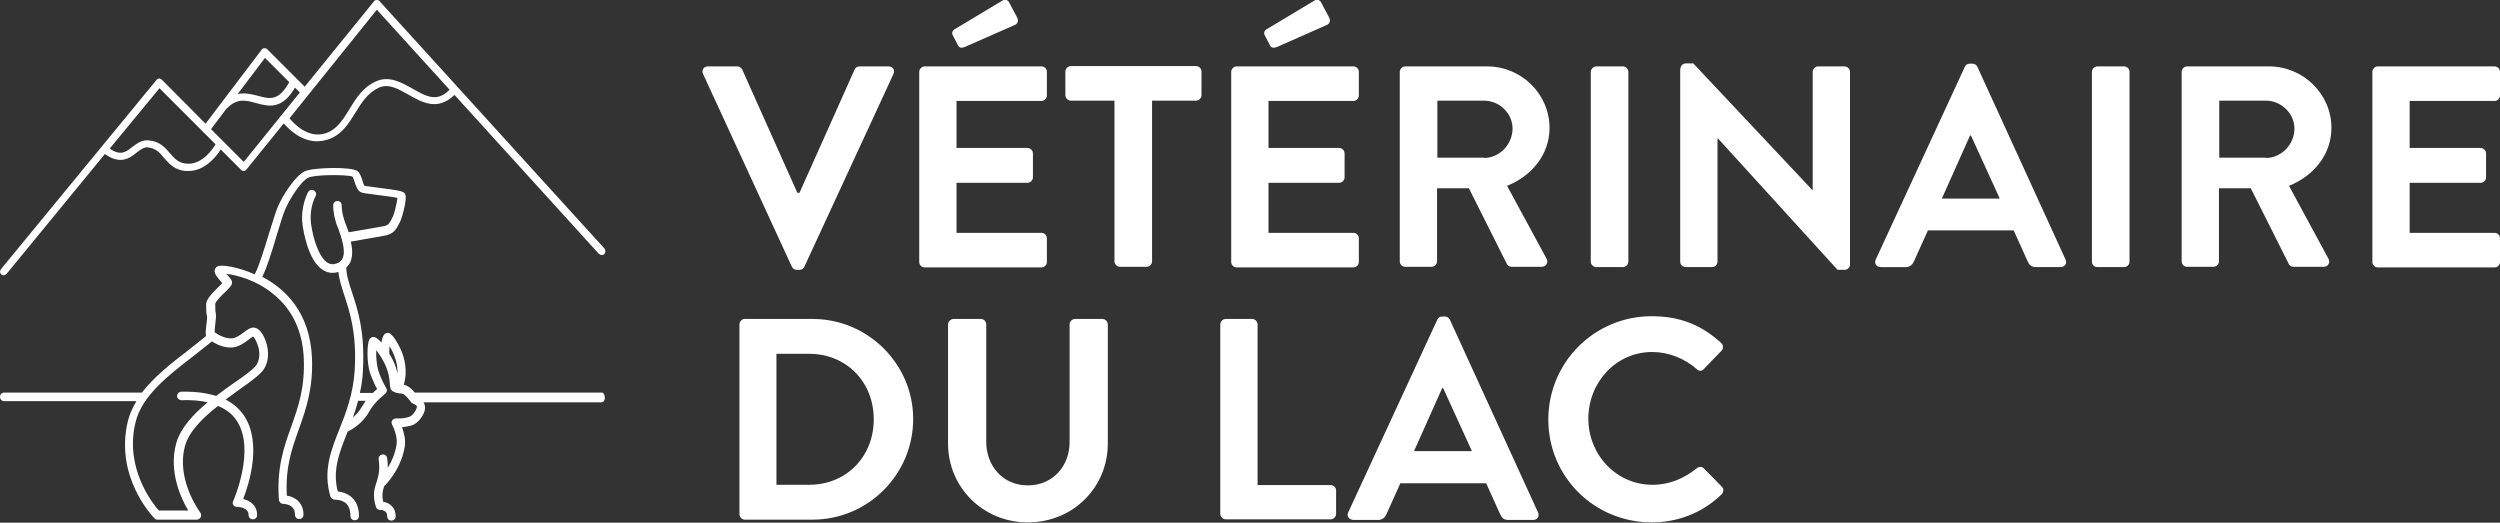
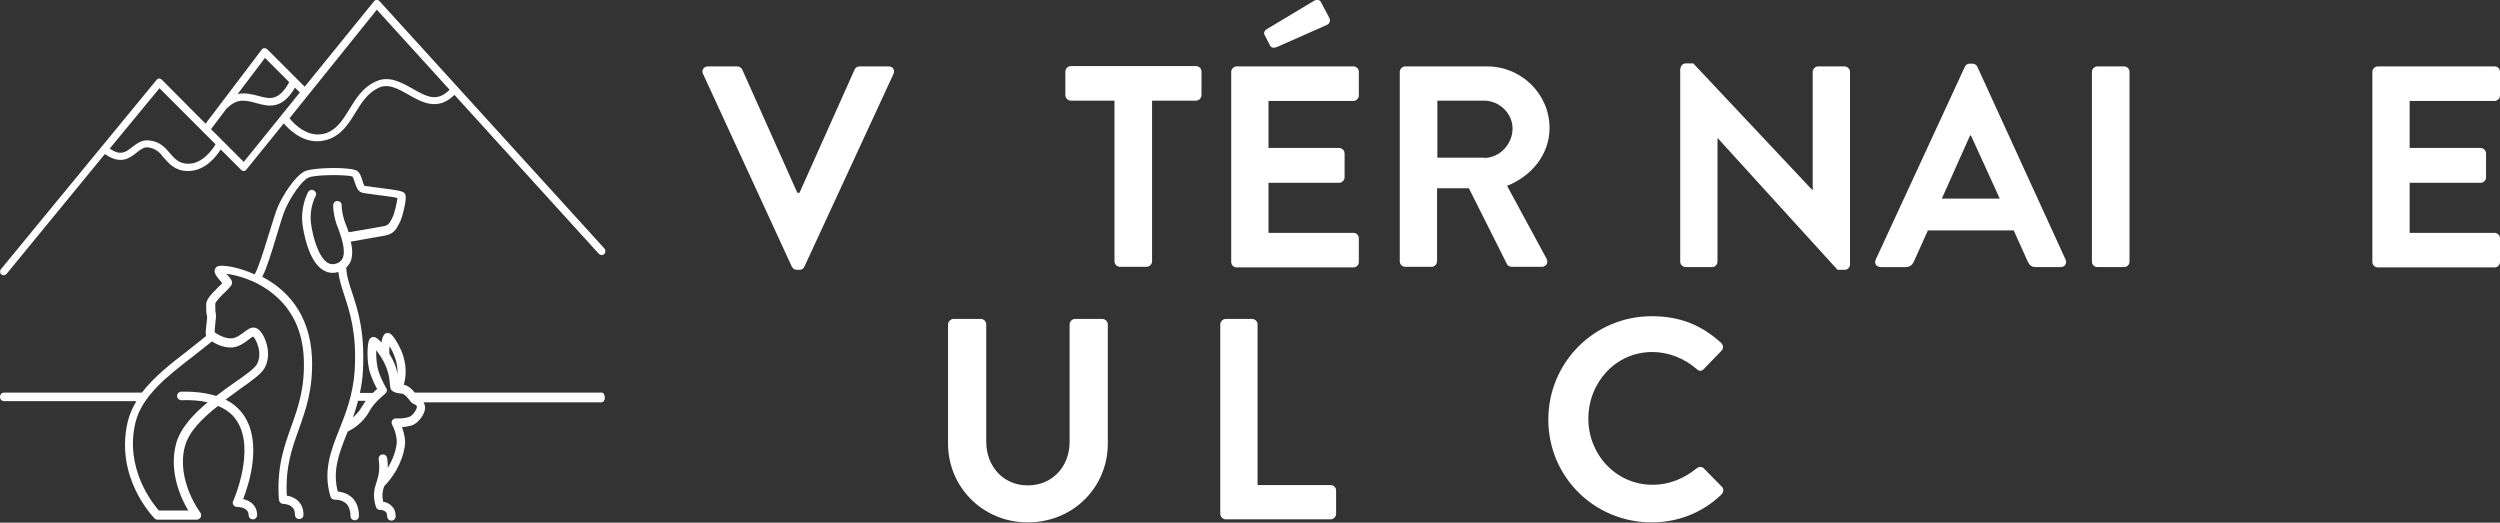
<svg xmlns="http://www.w3.org/2000/svg" version="1.1" id="Calque_1" x="0px" y="0px" viewBox="0 0 824.6 172.4" style="enable-background:new 0 0 824.6 172.4;" xml:space="preserve">
  <rect x="0" y="0" width="824.6" height="172.4" fill="#333333" stroke="none" />
  <style type="text/css">
	.st0{fill:#FFFFFF;}
</style>
  <g>
    <g>
      <g>
        <path class="st0" d="M231.9,24.4c-0.6-1.2,0.2-2.5,1.6-2.5h9.7c0.8,0,1.4,0.6,1.6,1l18.2,40.7h0.7l18.2-40.7c0.2-0.5,0.8-1,1.6-1     h9.6c1.4,0,2.2,1.2,1.6,2.5L265.3,88c-0.3,0.6-0.8,1-1.6,1h-0.9c-0.8,0-1.3-0.5-1.6-1L231.9,24.4z" />
-         <path class="st0" d="M303.2,23.7c0-0.9,0.8-1.8,1.8-1.8h38.5c1,0,1.8,0.8,1.8,1.8v7.8c0,0.9-0.8,1.8-1.8,1.8h-28v15.5h23.4     c0.9,0,1.8,0.8,1.8,1.8v7.9c0,1-0.9,1.8-1.8,1.8h-23.4v16.5h28c1,0,1.8,0.8,1.8,1.8v7.8c0,1-0.8,1.8-1.8,1.8H305     c-1,0-1.8-0.8-1.8-1.8V23.7z M315.9,14.8l-1.7-3.3c-0.4-0.8,0.1-1.5,0.6-1.8l15.5-9.3c1-0.7,2-0.6,2.5,0.3l2.6,4.9     c0.7,1.1,0.3,2.2-0.6,2.6l-16.6,7.3C316.9,16,316.3,15.7,315.9,14.8z" />
        <path class="st0" d="M367.7,33.2h-14.5c-1,0-1.8-0.9-1.8-1.8v-7.8c0-0.9,0.8-1.8,1.8-1.8h41.3c1,0,1.8,0.8,1.8,1.8v7.8     c0,0.9-0.8,1.8-1.8,1.8h-14.5v53c0,1-0.9,1.8-1.8,1.8h-8.8c-0.9,0-1.8-0.8-1.8-1.8V33.2z" />
        <path class="st0" d="M406.1,23.7c0-0.9,0.8-1.8,1.8-1.8h38.5c1,0,1.8,0.8,1.8,1.8v7.8c0,0.9-0.8,1.8-1.8,1.8h-28v15.5h23.3     c0.9,0,1.8,0.8,1.8,1.8v7.9c0,1-0.9,1.8-1.8,1.8h-23.3v16.5h28c1,0,1.8,0.8,1.8,1.8v7.8c0,1-0.8,1.8-1.8,1.8h-38.5     c-1,0-1.8-0.8-1.8-1.8V23.7z M418.8,14.8l-1.7-3.3c-0.4-0.8,0.1-1.5,0.6-1.8l15.5-9.3c1-0.7,2-0.6,2.5,0.3l2.6,4.9     c0.7,1.1,0.3,2.2-0.6,2.6l-16.5,7.3C419.8,16,419.2,15.7,418.8,14.8z" />
        <path class="st0" d="M461.7,23.7c0-0.9,0.8-1.8,1.8-1.8h27c11.3,0,20.6,9.1,20.6,20.3c0,8.7-5.8,15.8-14,19.1l13,24     c0.7,1.2,0,2.7-1.6,2.7h-9.9c-0.8,0-1.3-0.5-1.5-0.8l-12.6-25.1H474v24.1c0,1-0.9,1.8-1.8,1.8h-8.7c-1,0-1.8-0.8-1.8-1.8V23.7z      M489.5,52.1c5,0,9.4-4.4,9.4-9.7c0-5-4.3-9.2-9.4-9.2h-15.4v18.8H489.5z" />
-         <path class="st0" d="M524.7,23.7c0-0.9,0.9-1.8,1.8-1.8h8.8c0.9,0,1.8,0.8,1.8,1.8v62.6c0,1-0.9,1.8-1.8,1.8h-8.8     c-0.9,0-1.8-0.8-1.8-1.8V23.7z" />
        <path class="st0" d="M554.3,22.6c0-0.9,0.8-1.7,1.8-1.7h2.4l39.3,41.8h0.1V23.7c0-0.9,0.8-1.8,1.8-1.8h8.7c0.9,0,1.8,0.8,1.8,1.8     v63.6c0,0.9-0.8,1.7-1.8,1.7h-2.3l-39.5-43.4h-0.1v40.7c0,1-0.8,1.8-1.8,1.8H556c-0.9,0-1.8-0.8-1.8-1.8V22.6z" />
        <path class="st0" d="M618.7,85.6L648.1,22c0.3-0.6,0.8-1,1.6-1h0.9c0.9,0,1.3,0.5,1.6,1l29.1,63.6c0.6,1.2-0.2,2.5-1.6,2.5h-8.2     c-1.4,0-2.1-0.6-2.7-1.9L664.2,76h-28.3l-4.6,10.2c-0.4,0.9-1.2,1.9-2.7,1.9h-8.2C618.9,88.1,618.1,86.9,618.7,85.6z M659.6,65.5     l-9.5-20.8h-0.3l-9.3,20.8H659.6z" />
        <path class="st0" d="M690,23.7c0-0.9,0.8-1.8,1.8-1.8h8.8c1,0,1.8,0.8,1.8,1.8v62.6c0,1-0.8,1.8-1.8,1.8h-8.8     c-1,0-1.8-0.8-1.8-1.8V23.7z" />
-         <path class="st0" d="M719.6,23.7c0-0.9,0.8-1.8,1.8-1.8h27c11.3,0,20.6,9.1,20.6,20.3c0,8.7-5.8,15.8-14,19.1l13,24     c0.7,1.2,0,2.7-1.6,2.7h-9.9c-0.9,0-1.3-0.5-1.5-0.8l-12.6-25.1h-10.5v24.1c0,1-0.9,1.8-1.8,1.8h-8.7c-1,0-1.8-0.8-1.8-1.8V23.7z      M747.4,52.1c5,0,9.4-4.4,9.4-9.7c0-5-4.4-9.2-9.4-9.2H732v18.8H747.4z" />
        <path class="st0" d="M782.5,23.7c0-0.9,0.8-1.8,1.8-1.8h38.5c1,0,1.8,0.8,1.8,1.8v7.8c0,0.9-0.8,1.8-1.8,1.8h-28v15.5h23.4     c0.9,0,1.8,0.8,1.8,1.8v7.9c0,1-0.8,1.8-1.8,1.8h-23.4v16.5h28c1,0,1.8,0.8,1.8,1.8v7.8c0,1-0.8,1.8-1.8,1.8h-38.5     c-1,0-1.8-0.8-1.8-1.8V23.7z" />
      </g>
      <g>
-         <path class="st0" d="M243.9,107c0-0.9,0.8-1.8,1.7-1.8H268c18.2,0,33.2,14.8,33.2,33c0,18.3-14.9,33.2-33.2,33.2h-22.4     c-0.9,0-1.7-0.9-1.7-1.8V107z M266.9,159.9c12.3,0,21.3-9.3,21.3-21.6c0-12.3-9-21.6-21.3-21.6h-10.8v43.2H266.9z" />
        <path class="st0" d="M312.7,107c0-0.9,0.9-1.8,1.8-1.8h9c1,0,1.8,0.8,1.8,1.8v38.7c0,8,5.5,14.4,13.7,14.4     c8.2,0,13.8-6.3,13.8-14.3V107c0-0.9,0.8-1.8,1.8-1.8h9c0.9,0,1.8,0.8,1.8,1.8v39.3c0,14.4-11.4,26-26.4,26     c-14.8,0-26.3-11.6-26.3-26V107z" />
        <path class="st0" d="M402.5,107c0-0.9,0.8-1.8,1.8-1.8h8.7c0.9,0,1.8,0.8,1.8,1.8v53h24.1c1,0,1.8,0.8,1.8,1.8v7.7     c0,0.9-0.8,1.8-1.8,1.8h-34.6c-1,0-1.8-0.9-1.8-1.8V107z" />
-         <path class="st0" d="M444.7,169l29.4-63.6c0.3-0.6,0.8-1,1.6-1h0.9c0.9,0,1.3,0.5,1.6,1l29.1,63.6c0.6,1.2-0.2,2.5-1.6,2.5h-8.2     c-1.4,0-2.1-0.6-2.7-1.9l-4.6-10.2h-28.3l-4.6,10.2c-0.4,0.9-1.2,1.9-2.7,1.9h-8.2C444.9,171.4,444.1,170.2,444.7,169z      M485.5,148.8l-9.5-20.8h-0.3l-9.3,20.8H485.5z" />
        <path class="st0" d="M544.8,104.3c9.5,0,16.5,3,22.9,8.8c0.8,0.8,0.8,1.9,0.1,2.6l-5.8,6c-0.7,0.8-1.6,0.8-2.4,0     c-4-3.5-9.3-5.6-14.6-5.6c-12.1,0-21.1,10.1-21.1,22c0,11.8,9.1,21.8,21.2,21.8c5.7,0,10.5-2.2,14.5-5.4c0.8-0.7,1.8-0.6,2.4,0     l5.9,6c0.8,0.7,0.6,1.9-0.1,2.6c-6.4,6.2-14.6,9.2-23,9.2c-18.9,0-34.1-15-34.1-33.9C510.7,119.5,525.9,104.3,544.8,104.3z" />
      </g>
    </g>
    <g>
      <path class="st0" d="M1.2,90.8c0.4,0,0.7-0.2,1-0.5l32.4-39.5c5.2,3.7,8.3,1.3,10.5-0.5c1.3-1,2.4-1.8,3.6-1.7    c2.7,0.3,4,1.7,5.4,3.5c1.7,1.9,3.6,4.2,7.6,4.3c0.1,0,0.2,0,0.4,0c5.5,0,9.2-4.7,10.7-7.1l6.7,6.7c0.2,0.3,0.6,0.4,0.9,0.4    c0.4,0,0.7-0.2,0.9-0.5l12.3-15.2c1.7,2,5.7,5.9,11,5.9c1.1,0,2.3-0.2,3.6-0.6c4.5-1.5,6.8-5.2,9-8.8c2.1-3.4,4.1-6.6,7.8-8.3    c3.2-1.4,6.3,0.4,9.7,2.3c4.5,2.6,9.7,5.5,15.2,0.1c0,0,0,0,0,0l47.6,52.4c0.5,0.5,1.3,0.6,1.8,0.1c0.5-0.5,0.5-1.3,0.1-1.8    L125.2,0.4c-0.2-0.3-0.6-0.4-1-0.4c-0.4,0-0.7,0.2-0.9,0.5l-22.8,28.1L88.2,16.3c-0.3-0.3-0.6-0.4-1-0.4c-0.4,0-0.7,0.2-0.9,0.5    L67.8,40.8L53.4,26.3c-0.2-0.2-0.6-0.4-0.9-0.4c-0.4,0-0.7,0.2-0.9,0.5L0.3,88.8c-0.4,0.5-0.4,1.3,0.2,1.8    C0.7,90.7,1,90.8,1.2,90.8z M124.3,3.2l24,26.4c0,0-0.1,0-0.1,0.1c-4,3.9-7.2,2.4-12.2-0.5c-3.6-2-7.6-4.3-11.9-2.4    c-4.5,2-6.7,5.7-8.9,9.3c-2.1,3.4-4,6.5-7.6,7.8c-5.9,2-10.7-3.1-12.1-4.9L124.3,3.2z M87.4,19.1l8,8c-3.5,6.3-6.4,5.6-10.3,4.5    c-2-0.5-4.3-1.1-6.7-0.6L87.4,19.1z M74.8,35.7c0.1-0.1,0.2-0.1,0.3-0.2c3.3-3.2,6.1-2.4,9.4-1.5c4,1.1,8.5,2.3,12.8-5.1l1.6,1.6    L80.4,53.4L69.6,42.6L74.8,35.7z M52.6,29.1l14.3,14.3c0.1,0.1,0.2,0.3,0.3,0.4c0,0,0.1,0,0.1,0l3.8,3.8c-1,1.7-4.3,6.4-8.9,6.4    c-0.1,0-0.2,0-0.3,0c-3-0.1-4.3-1.7-5.8-3.4c-1.6-1.9-3.4-4-7.1-4.3c-2.3-0.2-3.9,1.1-5.4,2.2c-2.1,1.7-3.9,3-7.4,0.5L52.6,29.1z     M198.5,129.5h-61.7c-0.9-1.2-2.2-2.3-3.6-2.6c1.3-4.5,0.3-8.7-1-11.6c-1-2.3-2.8-5.1-3.8-5.4c-0.4-0.2-1-0.1-1.4,0.2    c-0.6,0.4-1,1.6-1.2,2.9c-1-1.2-2.1-2.1-3-1.8c-0.3,0.1-0.7,0.3-1,0.8c-0.7,1.3-1,7.6,0.4,11.4c0.8,2.2,1.6,3.9,2.2,4.9    c-0.4,0.3-0.9,0.8-1.4,1.3h-4.3c0.5-2.3,0.9-4.7,1-7.3c0.7-12.7-1.6-19.8-3.5-25.6c-1-3-1.9-5.7-2-8.4c0.5-0.5,0.9-1.1,1.3-1.7    c0.9-2,0.8-4.5,0.2-6.9c2.6-0.5,9.3-1.6,11.3-2c2.9-0.5,3.9-2.4,4.6-3.9l0.3-0.5c0.8-1.6,2.4-7.7,1.8-9.1    c-0.4-1.1-1.1-1.3-9.8-2.4c-1.5-0.2-3.1-0.4-3.7-0.5c-0.2-0.3-0.5-1.1-0.6-1.6c-0.4-1.2-0.8-2.5-1.6-3.2c-1.8-1.6-14.7-1.3-17.5,0    c-3.2,1.6-7.2,7.8-8.9,11.8c-0.7,1.7-1.7,5-2.9,8.8c-1.5,4.9-3.3,10.9-4.7,13.4C79,88.2,72.8,87,71.5,88c-0.4,0.3-0.6,0.7-0.7,1.2    c-0.1,1.1,0.7,2.1,2.1,3.7c0.1,0.2,0.3,0.3,0.4,0.5c-0.3,0.4-0.8,0.8-1.2,1.2c-2.5,2.5-4.1,4.2-4.1,5.8c0,1.9,0,2.7,0.3,4    c0.1,0.3-0.1,1.6-0.2,2.4c-0.2,2-0.4,3.2-0.1,4c-1.9,1.6-3.9,3.1-6,4.8c-5.6,4.3-11.2,8.7-15.2,13.9H1.3c-0.7,0-1.3,0.6-1.3,1.4    s0.6,1.4,1.3,1.4H45c-1.2,2-2.2,4.2-2.8,6.5c-4.5,18.5,8.2,31.6,8.8,32.2c0.3,0.3,0.6,0.4,1,0.4h12.9c0.5,0,1-0.3,1.3-0.8    c0.2-0.5,0.2-1-0.1-1.5c-0.1-0.1-8.1-10.8-5.1-21.9c1.3-4.9,5.9-9.4,10.9-13.3c2.7,1.1,4.8,2.7,6.2,4.9c6.3,9.5-1.1,26.3-1.2,26.5    c-0.2,0.4-0.2,0.9,0.1,1.3c0.3,0.4,0.7,0.6,1.2,0.6c0.4,0,3.8,0.1,3.8,2.7c0,0.8,0.6,1.4,1.4,1.4c0.8,0,1.4-0.6,1.4-1.4    c0-3.3-2.4-4.8-4.6-5.3c1.9-4.8,6.3-18.5,0.3-27.5c-1.5-2.2-3.5-4-6.1-5.3c1.6-1.2,3.1-2.2,4.5-3.3c4-2.8,7.2-5.1,8.3-7    c2.4-4.2,0.6-8.8,0-10.1c-0.5-1.1-1.6-3-3.1-3.3c-1.3-0.3-2.5,0.6-3.8,1.6c-1.2,0.9-2.5,1.8-3.8,1.9c-2.3,0.2-4.9-1.4-5.7-2    c0-0.6,0.1-1.9,0.2-2.7c0.2-1.6,0.3-2.7,0.2-3.4c-0.2-1-0.2-1.4-0.2-3.3c0.1-0.8,2.3-3,3.3-3.9c1.8-1.8,2.4-2.4,2.2-3.4    c-0.1-0.6-0.5-1.1-1.4-2.1c-0.1-0.1-0.3-0.3-0.5-0.5c3.2,0.4,9.8,1.9,15.7,6.8c6.2,5.1,9.5,12.2,9.9,21.1    c0.4,9.7-1.8,15.9-4.1,22.4c-2.4,6.7-4.9,13.6-4.1,24.3c0.1,0.7,0.7,1.3,1.4,1.3c0,0,1.9,0,3,1.1c0.6,0.6,0.9,1.4,0.9,2.5    c0,0.8,0.6,1.4,1.4,1.4s1.4-0.6,1.4-1.4c0-1.9-0.6-3.4-1.8-4.6c-1.2-1.1-2.6-1.6-3.7-1.7c-0.5-9.5,1.7-15.6,4-22    c2.3-6.5,4.7-13.2,4.3-23.5c-0.7-15.1-8.9-22.8-16.4-26.7c1.5-2.9,3.2-8.4,4.8-13.8c1.1-3.6,2.1-7,2.8-8.5    c1.8-4.1,5.4-9.4,7.6-10.4c2.3-1.1,12.7-1,14.5-0.4c0.3,0.3,0.6,1.3,0.8,1.9c0.5,1.5,1,3,2.3,3.4c0.5,0.2,1.6,0.3,4.4,0.7    c2.1,0.3,5.9,0.7,7.4,1.1c-0.2,1.6-1,5.2-1.6,6.3c-0.1,0.2-0.2,0.4-0.3,0.6c-0.7,1.4-1.1,2.1-2.6,2.4c-2.1,0.4-9.1,1.6-11.6,2    c-0.3-0.9-0.6-1.8-0.9-2.5c-0.3-0.7-0.5-1.3-0.6-1.7c-0.9-2.9-0.8-4.7-0.8-4.7c0-0.8-0.6-1.4-1.4-1.4c-0.8,0-1.4,0.6-1.4,1.4    c0,0.1-0.1,2.2,0.9,5.6c0.1,0.5,0.4,1.2,0.7,1.9c1,2.8,2.7,7.4,1.5,10c-0.4,0.8-1,1.4-2,1.7c-1.1,0.4-2,0.3-2.9-0.2    c-2.8-1.7-4.8-7.7-5.5-12.9c-0.7-5.1,1.4-9,1.5-9.1c0.4-0.7,0.1-1.5-0.6-1.9c-0.7-0.4-1.5-0.1-1.9,0.6c-0.1,0.2-2.6,4.8-1.8,10.8    c0.3,2,1.8,11.9,6.8,14.9c1,0.6,2,0.9,3.1,0.9c0.6,0,1.3-0.1,1.9-0.3c0.3,2.6,1.1,5,2,7.8c1.8,5.5,4.1,12.4,3.4,24.6    c-0.5,7.9-2.9,14.1-5.1,19.6c-2.8,7-5.4,13.7-2.9,22.1c0.2,0.6,0.8,1,1.4,1c0,0,2.3-0.1,3.8,1.3c0.9,0.9,1.4,2.3,1.4,4.1    c0,0.8,0.6,1.4,1.4,1.4c0.8,0,1.4-0.6,1.4-1.4c0-2.6-0.8-4.7-2.3-6.1c-1.5-1.4-3.5-1.9-4.7-2c-1.8-7,0.5-12.8,3.1-19.3    c0-0.1,0.1-0.2,0.1-0.4c1.2-0.6,5-2.6,7.2-6.7c1.8-3.3,5.2-5.7,5.2-5.8c0.6-0.4,0.8-1.3,0.4-1.9c0,0-1.4-2.2-2.5-5.4    c-0.7-2.1-0.9-5.1-0.8-7.1c0.9,1.2,2.1,2.9,2.9,4.7c1.3,2.8,1.5,5.1,1.6,6.5c0.1,1,0.1,1.8,0.9,2.3c0.6,0.4,1.3,0.7,2.9,0.8    c0.8,0,1.9,1.1,3,2.6c0.3,0.5,0.8,0.7,1.2,0.9c0.9,0.4,0.9,0.6,0.9,0.9c-0.1,1.1-1.4,2.8-2.3,3.2c-2,0.8-4.5,0.6-4.5,0.6    c-0.5,0-1,0.2-1.3,0.6c-0.3,0.4-0.3,1-0.1,1.4c0.6,1,1.9,4.3,1.5,6.7c-0.5,3-1.6,5.5-2.9,7.6c0-0.9,0-2-0.2-3.2    c-0.1-0.8-0.8-1.3-1.6-1.2c-0.8,0.1-1.3,0.8-1.2,1.6c0.5,3.6-0.1,5.6-0.7,7.5c-0.7,2.1-1.4,4.4-0.2,8.2c0.2,0.6,0.7,1,1.4,1    c0.3-0.1,1.2,0.1,1.8,0.6c0.3,0.3,0.5,0.8,0.5,1.5c0,0.8,0.6,1.4,1.4,1.4c0.8,0,1.4-0.6,1.4-1.4c0-1.8-0.7-2.9-1.4-3.5    c-0.8-0.8-1.9-1.2-2.7-1.3c-0.5-2.2-0.2-3.6,0.3-5.1c2.6-2.7,5.8-7.1,6.8-13.1c0.4-2.3-0.3-4.7-0.9-6.4c1.1-0.1,2.3-0.3,3.5-0.7    c1.8-0.7,4-3.4,4.1-5.6c0-0.8-0.2-1.4-0.5-1.9h58.6c0.7,0,1.2-0.6,1.2-1.4S199.2,129.5,198.5,129.5z M76.7,114.6    c2-0.2,3.8-1.4,5.2-2.5c0.5-0.4,1.3-1,1.6-1.1c0.9,0.8,3.3,5.5,1.2,9.2c-0.8,1.4-4,3.7-7.5,6.1c-1.9,1.3-3.9,2.8-5.9,4.3    c-3.2-1-7-1.5-11.5-1.4c-0.8,0-1.4,0.7-1.4,1.4c0,0.8,0.7,1.4,1.4,1.4c3.3-0.1,6.2,0.1,8.7,0.7c-4.7,3.9-9,8.5-10.4,13.6    c-2.5,9.3,1.6,18.1,4,22.1h-9.7c-2-2.3-11.4-13.9-7.7-29.1c2.1-8.7,10.6-15.3,18.9-21.7c2.2-1.7,4.3-3.4,6.3-5    C71.7,113.8,74.2,114.8,76.7,114.6z M119.4,134.1c-0.8,1.5-2,2.7-3,3.6c0.6-1.7,1.2-3.5,1.7-5.5h2.5    C120.2,132.9,119.8,133.5,119.4,134.1z M129.6,118.8c0,0-0.5-1-1.2-2.2c0,0,0-0.1,0-0.1c0-0.7,0-1.5,0.1-2.3    c1.2,2,2.8,5.3,2.6,9.1C130.9,122,130.4,120.4,129.6,118.8z" />
    </g>
  </g>
</svg>